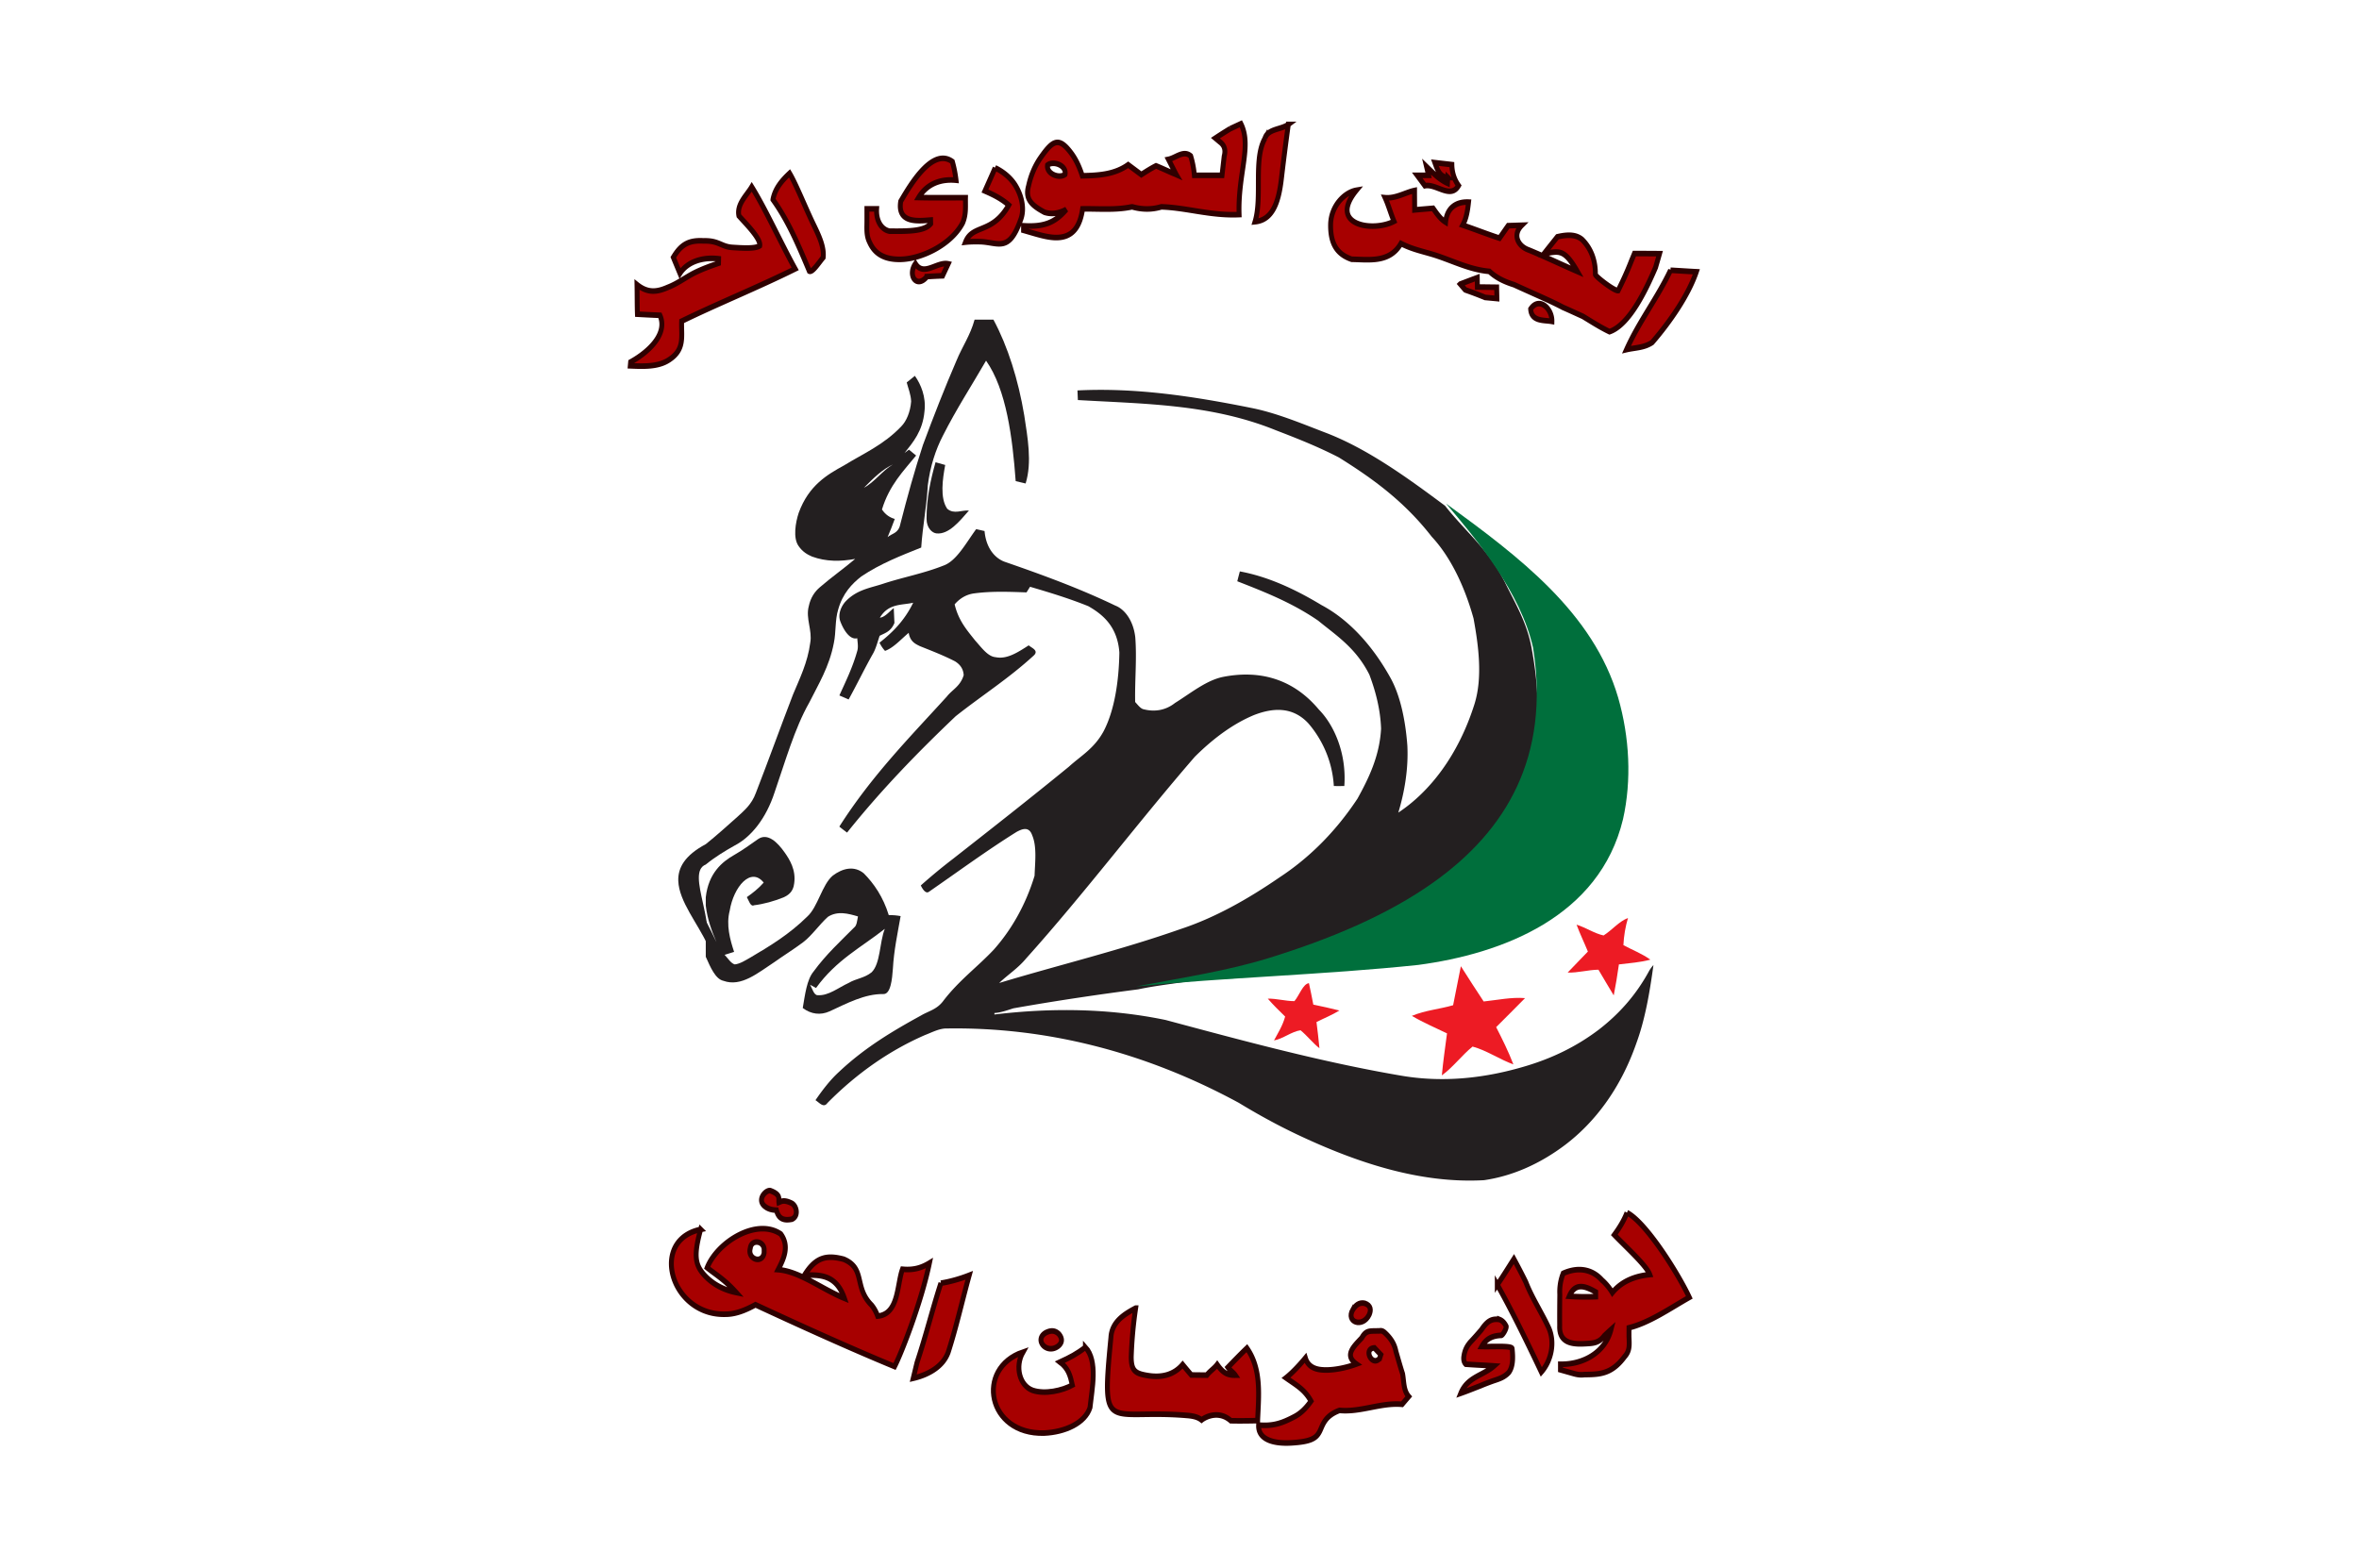
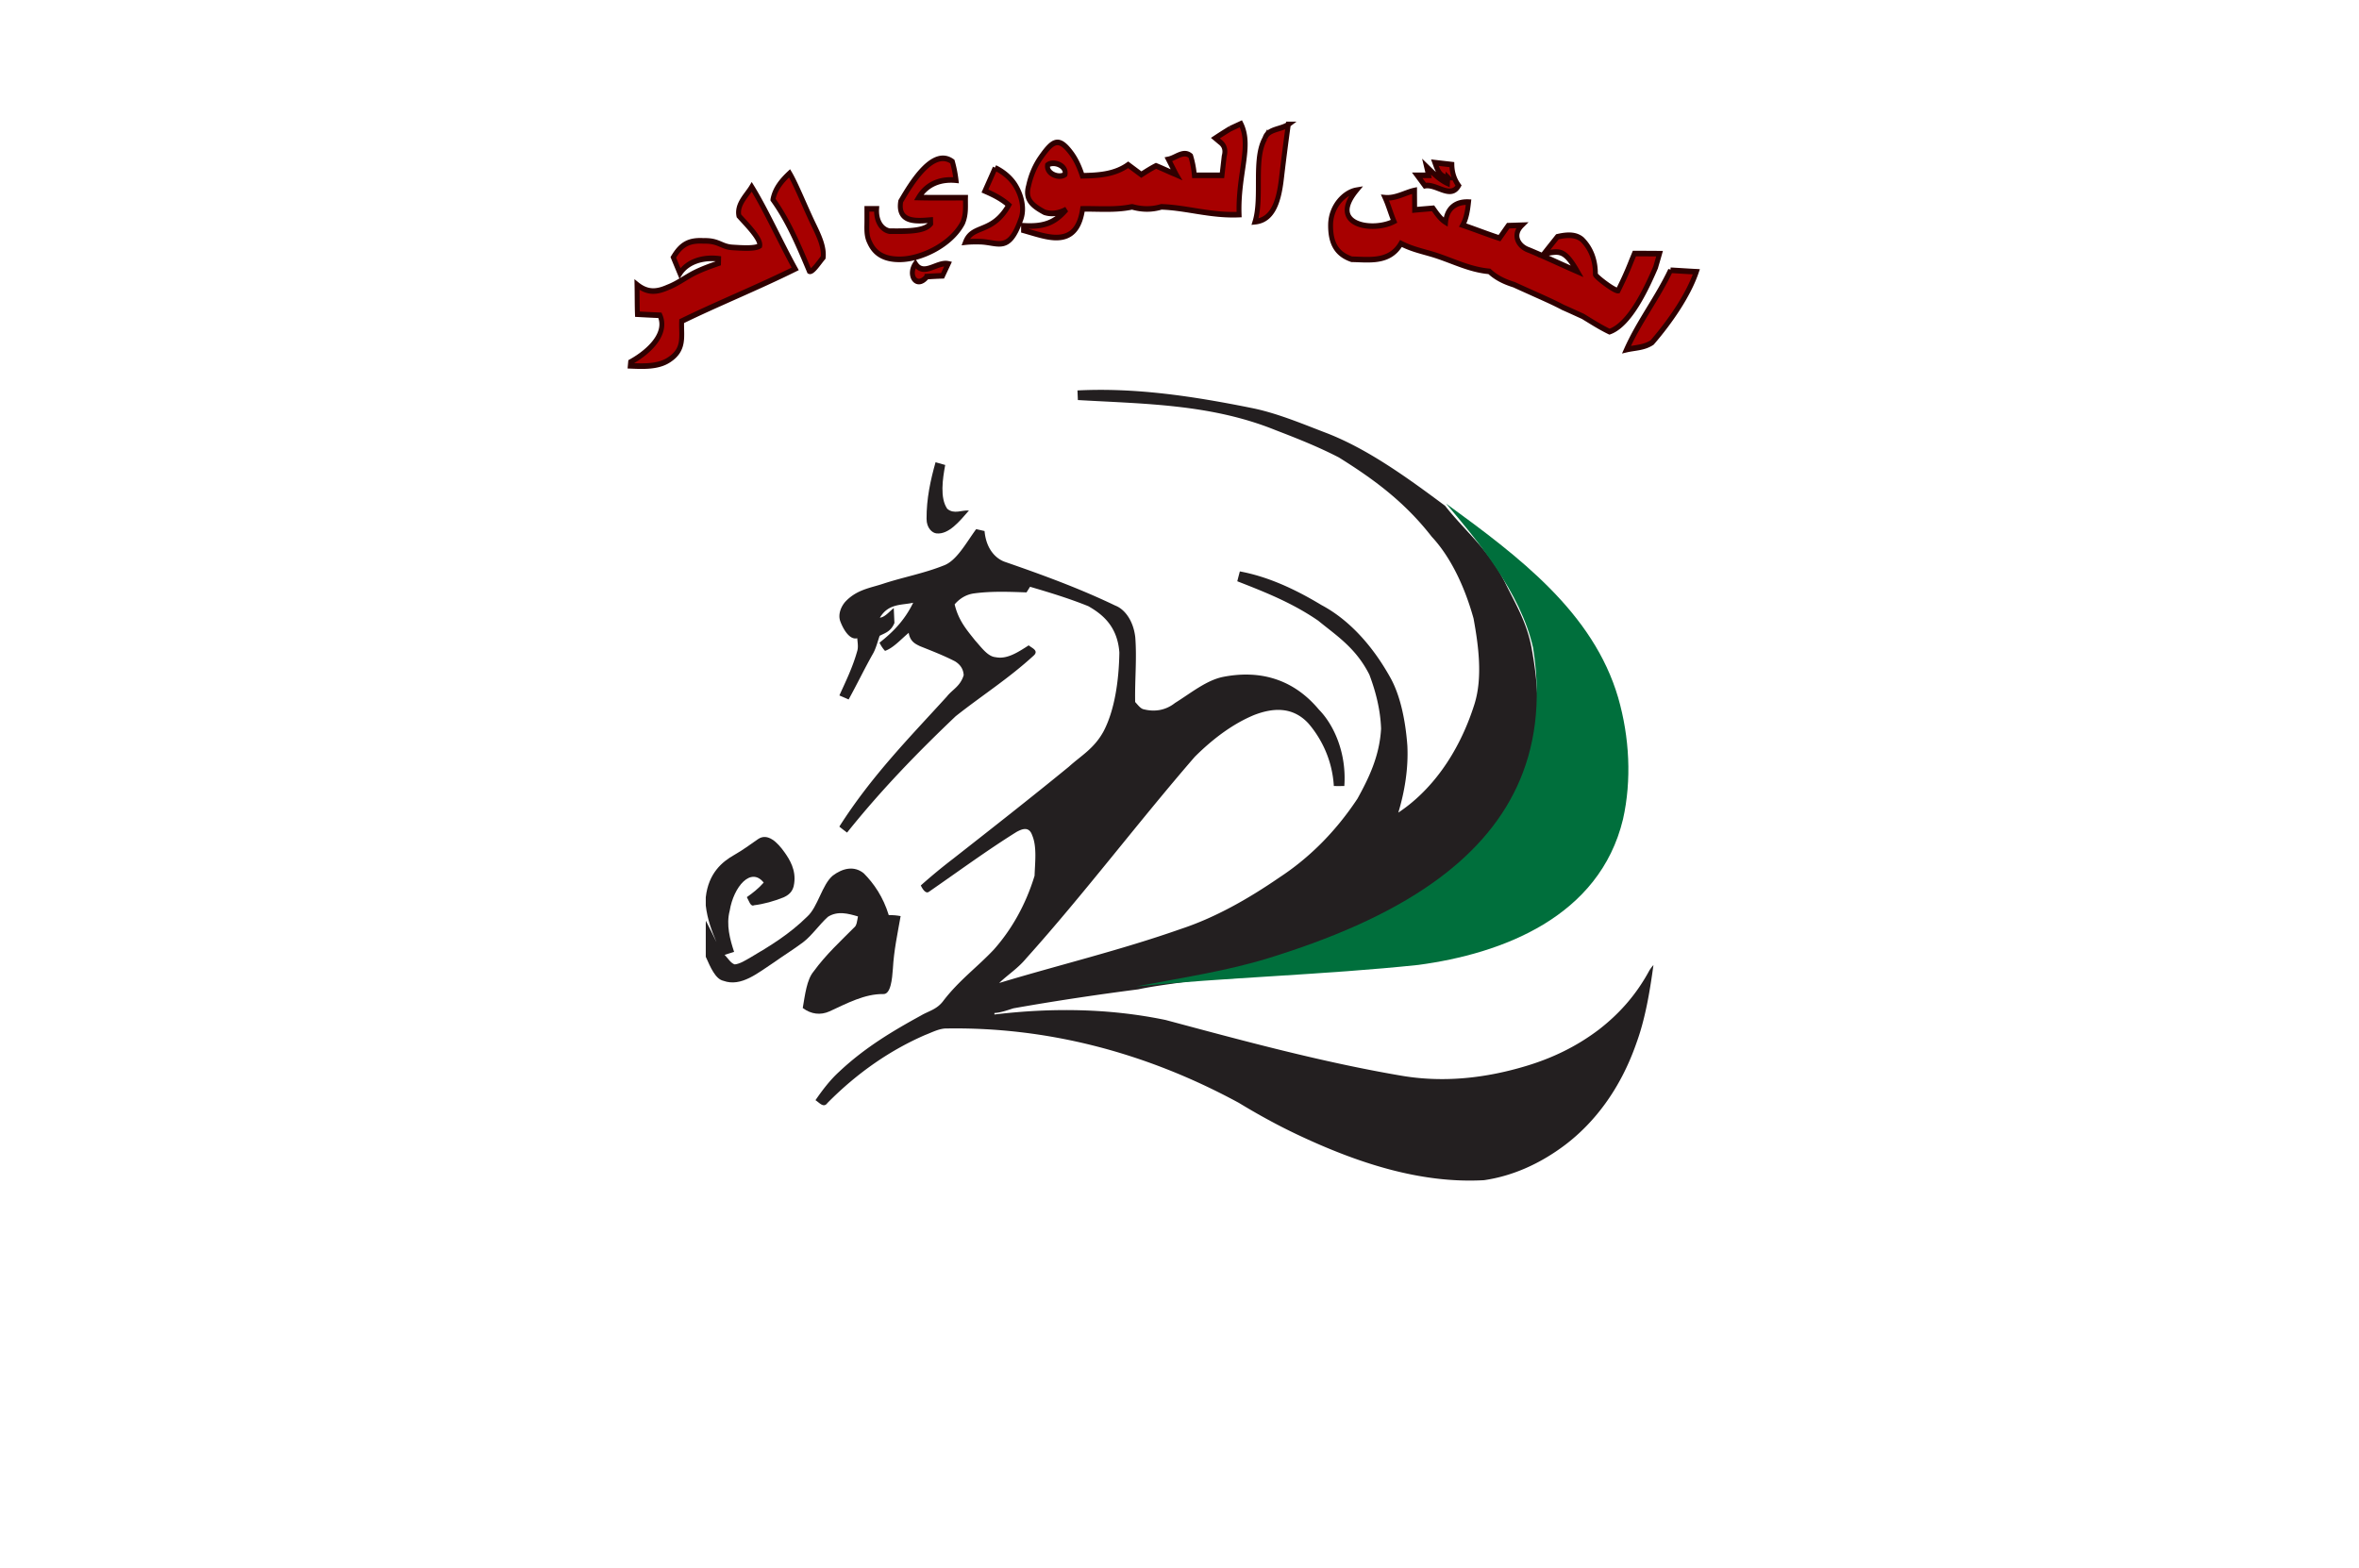
<svg xmlns="http://www.w3.org/2000/svg" width="200" height="133" viewBox="0 0 160 106.4">
  <path style="fill:#fff;fill-opacity:1;stroke:none" d="M-1274.763 557.539h160v106.4h-160z" transform="matrix(1 0 0 1 1274.763 -557.539)" />
  <g style="fill:#a70000;fill-opacity:1;stroke:#2e0000;stroke-opacity:1">
    <path d="m137.54 8.65 2.17-.88c2.285 3.988-.648 8.959-.366 16.254-5.799.221-10.584-1.214-15.754-1.384l-.05-.01c-.05.01-.13.02-.18.03-1.9.49-3.85.46-5.75 0-.04 0-.12-.02-.16-.02l-.07.01c-3.31.6-6.67.31-10.01.35-.486 2.989-1.784 4.384-3.544 4.896-2.386.694-5.311-.263-8.517-1.052v-.81c4.224.228 6.444-.58 8.741-2.934-1.642.783-3.149.887-4.467.505-2.459-1.168-4.04-2.26-3.252-4.712.482-1.94 1.341-3.673 2.507-5.116 2.49-3.094 3.709-3.752 6.323-.623.964 1.172 1.625 2.518 2.149 3.926 3.22-.06 6.56-.2 9.37-1.97l2.69 1.76c.98-.56 1.97-1.11 3-1.57 1.33.46 2.61 1.03 3.94 1.49l.18.07c-.04-.06-.1-.18-.14-.24l-1.44-2.48c1.49-.26 3.08-1.71 4.54-.61.39 1.12.64 2.28.76 3.47h5.64c.11-.86.34-2.57.45-3.43.34-1.1.05-1.95-.88-2.55l-.92-.68c1-.58 2.01-1.14 3.04-1.69m-37.33 6.51c-.27 1.58 2.4 2.47 3.57 1.68.37-1.64-2.4-2.5-3.57-1.68zM144.63 10.38c.56-1.74 3.34-1.55 4.77-2.49a412.835 412.835 0 0 0-1.419 9.754c-.565 4.247-1.833 7.348-5.381 7.656 1.523-4.409-.377-11.241 2.03-14.92zM80.769 14.54c.35 1.09.6 2.2.75 3.33-2.96-.26-5.89.54-7.64 3.1 3.19.07 6.38.02 9.57.03-.04 1.502.188 2.934-.59 4.53-1.193 1.991-3.399 3.66-5.867 4.808-2.198 1.023-4.603 1.634-6.687 1.694-3.822.098-5.57-1.295-6.474-3.102-.677-1.173-.522-2.538-.522-3.74V23h1.985c-.143 2.11.968 3.704 2.625 3.99 4.256.048 7.263-.047 8.42-1.34l-.02-.65c-2.62.18-6.84.62-6.1-3.36 1.015-1.508 2.788-4.18 4.844-5.941 1.792-1.535 3.798-2.379 5.706-1.159zM181.98 17.37c-1.65-.06-2.13-1.4-2.64-2.64.87.09 2.6.26 3.47.35.03 1.42.49 2.67 1.37 3.75-1.61 2.48-4.55-.38-6.88.03-.39-.47-1.17-1.4-1.56-1.86h2.32l-.42-1.55c1.32 1.13 2.64 2.3 4.27 2.96l.07-1.04zM89.51 15.66c1.728.718 3.237 1.87 4.122 3.125 1.288 1.819 1.981 4.268 1.05 6.244-2.405 5.935-4.58 3.901-8.326 3.84-.946-.016-1.922-.014-2.906.081 1.414-3.237 5.463-1.38 8.84-6.63-1.512-1.158-3.123-1.854-4.87-2.52.72-1.421 1.483-2.908 2.09-4.14zM44.11 21.34c.42-2 1.88-3.45 3.4-4.7 1.326 1.95 3.247 6.178 4.893 9.158 1.159 2.097 2.197 4.047 1.973 5.905-.88.91-2.187 2.72-2.826 2.447-2.264-4.736-4.343-9.035-7.44-12.81zM37.161 24.253c-.49-2.07 1.582-3.656 2.622-5.186 2.871 4.066 5.931 10.013 8.871 14.673-7.612 3.308-16.066 6.305-23.191 9.364-.12 2.72.771 5.07-2.696 6.982-2.236 1.252-5.38 1.09-7.797 1.004l.07-.68c3.847-1.87 7.63-5.114 5.98-8.36-1.64-.06-2.961-.12-4.591-.2-.07-1.69-.047-3.598-.087-5.288 2.215 1.566 4.115 1.336 6.336.471 1.91-.643 3.526-1.729 5.215-2.495 1.724-.777 3.545-1.33 5.097-1.808l.02-.8c-3.15-.339-6.342.482-7.9 2.61-.45-.95-.9-1.9-1.35-2.86 1.619-2.376 3.234-3.094 6.204-2.948 3.12-.078 3.575 1.058 5.911 1.172 1.871.102 4.603.274 5.535-.293.28-1.236-2.718-3.856-4.249-5.358zM163.31 19.67c-5.883 6.318 3.457 7.52 7.68 5.56-.68-1.42-1.103-2.83-1.823-4.23 2.158.184 4.187-.952 6.019-1.286 0 .87.02 2.6.02 3.47 1.32-.11 2.444-.184 3.764-.284.75.93 1.49 1.9 2.56 2.48.27-2.6 2.22-3.69 4.69-3.59-.18 1.43-.42 2.87-1.19 4.12 2.639.793 5.055 1.63 7.51 2.33.45-.56 1.33-1.68 1.78-2.23l2.78-.08c-2.01 1.76-.71 3.8 1.45 4.44 3.428 1.247 6.723 2.626 9.89 3.83-2.767-4.266-3.882-3.561-6.79-3.19.9-1.01 1.81-2 2.72-3.01 2.332-.477 3.876-.354 5.034.48 1.981 1.725 2.763 3.945 2.726 6.27.047.376 3.897 2.981 4.64 2.879 1.04-1.85 1.75-3.179 2.62-5.109.02-.04.05-.12.07-.16l.64-1.36c1.71 0 3.43.01 5.14.02-.2.62-.61 1.86-.82 2.48-1.766 3.591-5.234 10.228-9.4 11.48-1.87-.78-3.64-1.78-5.42-2.73-1.39-.55-2.76-1.11-4.15-1.64l-.16-.08c-2.26-1.03-4.58-1.89-6.88-2.81-.72-.28-2.16-.85-2.88-1.14-.04-.01-.13-.04-.17-.05-1.76-.49-3.46-1.17-4.88-2.34-4.363-.34-7.846-2.095-11.94-3.133-2.217-.56-4.074-.93-6.13-1.857-1.313 2-3.236 2.654-5.32 2.836-1.553.135-3.195.01-4.74-.016-3.176-.95-4.343-2.96-4.312-6.166.05-3.43 2.897-5.829 5.272-6.184zM75.58 35.12c-2.09 2.24-4.01-.22-2.36-2.3 1.67 2.36 4.42-.41 6.69.02-.28.53-.86 1.6-1.15 2.14-1.06.03-2.12.08-3.18.14zM227.48 33.99c1.76.08 3.52.19 5.28.27-1.633 4.196-5.355 8.918-9.03 12.65-1.667.975-3.48.92-5.24 1.28 2.55-5.01 6.33-9.26 8.99-14.2z" style="fill:#a70000;fill-opacity:1;stroke:#2e0000;stroke-opacity:1" transform="matrix(.332 0 0 .379 37.78 5.452)" />
-     <path d="M184.53 36.46c1.15-.38 2.31-.77 3.47-1.15.01.42.01 1.26.02 1.68 1.31.01 2.62.03 3.94.04.01.5.04 1.51.05 2.02l-2.41-.2c-1.32-.48-2.65-.92-3.99-1.33-.03-.01-.07-.04-.09-.05l-.99-1.01zM198.91 40.92c1.71-2.27 4.41-.1 4.34 2.22-1.62-.26-4.2.07-4.34-2.22zM43.64 198.75c2.147.715 1.587 1.455 1.69 2.08.4-.14.948-.542 2.52.11 1.064.39 1.614 2.307.148 2.895-1.755.306-2.733-.095-3.178-1.615-1.036-.035-1.782-.27-2.346-.668-1.785-1.244.314-3.095 1.166-2.802zM218.59 202.67c3.87 1.73 10.4 10.801 12.73 15.16-4.167 2.074-8.073 4.494-12.32 5.44-.004.531-.005 1.063-.004 1.595.083 1.599.164 2.548-.884 3.568-1.031 1.217-2.026 1.97-3.042 2.437-1.606.738-3.265.762-5.2.78-.817.089-1.472-.006-2.212-.192-.845-.21-2.01-.496-2.658-.658v-1c4.682.065 9.133-2.116 10.32-6.21-.465.365-.92.737-1.369 1.116-1.106 1.32-2.309 1.333-3.795 1.409-2.598.13-5.482-.008-5.316-3.225-.02-1.87 0-3.74.02-5.61-.07-1.32.16-2.57.7-3.75 3.046-1.196 5.891-.765 7.902 1.197a10.13 10.13 0 0 1 2.138 2.253c2.027-2.168 4.876-2.985 7.64-3.23-.681-1.626-4.74-4.83-7.24-7.11 1.02-1.22 1.94-2.52 2.59-3.97m-11.798 14.963c1.79.11 3.6.13 5.4.07v-.84c-2.05-1.03-4.18-1.78-5.4.77zM29.34 205.67c-1.395 4.456-1.184 6.225.6 8.015 1.36 1.366 3.494 2.71 6.664 3.277-2.407-2.353-4.292-3.275-5.934-4.442 2.066-4.6 10.134-8.962 15.035-6.033 1.862 2.215.565 4.503-.535 6.383 4.394.297 8.976 3.495 13.535 5.12-1.772-4.543-5.452-4.12-8.135-4.16 2.286-3.224 4.517-3.628 7.99-2.83 4.525 1.651 2.043 4.996 5.688 8.204.462.488.892 1.106 1.262 1.976 4.339-.34 3.926-5.702 5.059-8.384 2.454.207 4.066-.34 5.511-1.106-1.676 7.057-5.727 16.14-7.127 18.513-9.747-3.53-20.206-7.718-28.413-11.053-2.012.965-4.064 1.704-6.154 1.694-6.653.156-10.919-4.61-11.025-8.88-.07-2.874 1.742-5.522 5.979-6.294zm10.14 3.38c-.63 1.91 2.45 2.91 2.83.8v-.67c-.17-1.53-2.63-1.77-2.83-.13zM192.09 215.57c1.11-1.41 2.332-3.15 3.392-4.6.84 1.36 1.66 2.73 2.44 4.13 1.27 2.87 3.353 5.618 4.763 8.357 1.2 2.58.415 5.713-1.595 7.733-3.134-5.798-6.168-11.218-9-15.62zM78.42 215.29c1.97-.28 3.91-.77 5.79-1.41-1.43 4.506-2.637 9.268-4.287 13.758-1.12 2.74-4.363 4.102-7.153 4.672.19-.68.56-2.04.75-2.72.01-.04.04-.12.05-.16 1.876-4.968 3.096-9.394 4.85-14.14zM113.16 225c.18-2.82 2.79-4.18 5.05-5.24a67.71 67.71 0 0 0-.901 8.685c-.012 2.664.923 3.056 3.643 3.42 2.485.31 5.015-.09 6.857-2.002.44.47 1.33 1.4 1.78 1.86l3.16.03c.62-.72 1.497-1.173 2.117-1.893 1.05 1.3 1.904 1.916 3.694 1.896-.37-.48-1.12-.926-1.5-1.406 1.17-1.07 2.659-2.413 3.879-3.433 3.06 3.83 2.391 8.633 2.191 12.973-1.76.03-3.71.06-5.47.02-2.413-1.875-5.103-.747-5.985-.135-.956-.687-2.337-.768-3.234-.832-16.162-1.14-17.224 3.728-15.281-13.943zM192.57 221.803c.514.178.972.544 1.34 1.207.07.45-.716 1.607-1.006 1.62-1.68.05-3.065.526-3.985 1.996 2.17.06 6.165-.192 6.201.374.232 1.875.12 3.317-.683 4.27-1.067 1-2.269 1.205-3.537 1.61-.793.256-1.582.52-2.36.81-1.3.43-2.59.9-3.9 1.3 1.343-2.93 4.59-3.17 6.79-4.89-1.92-.12-3.85-.18-5.77-.31-.354-.306-.468-.743-.419-1.268.186-1.297.697-2.067 1.553-2.869a64.966 64.966 0 0 0 2.044-2.019c1.141-1.468 2.025-2.075 3.732-1.83zM99.848 224.157c.89-.385 1.8-.524 2.685.24.914.983.514 1.72-.24 2.216-2.344 1.43-4.855-1.23-2.445-2.456zM166.933 223.845l1.092-.014c.641-.115.982.235 1.41.593.342.302.675.634.971 1.013.439.562.795 1.227.974 2.053.45 1.33.87 2.68 1.36 4 .3 1.39.16 2.98 1.26 4.08l-1.36 1.4c-4.33-.34-8.43 1.45-12.77 1.09-3.124 1.012-3.427 2.701-4.079 3.8-.719 1.213-1.783 1.798-5.754 2.007-3.38.184-6.843-.466-6.703-3.18 2.97.222 4.787-.324 7.376-1.528 1.082-.503 2.172-1.319 3.33-2.759-1.312-2.076-2.905-2.8-5.111-4.164 1.202-.832 2.704-2.213 3.964-3.553.46 1.325 1.59 1.973 3.313 2.11 2.342.188 5.255-.427 7.114-1.033-2.595-1.59-.472-3.194 1.09-4.686.737-1.156 1.368-1.21 2.523-1.229zm1.137 4.885c.06-.16.17-.48.23-.64-.33-.3-.98-.91-1.31-1.22-2.39.13-.42 3.51 1.08 1.86z" style="fill:#a70000;fill-opacity:1;stroke:#2e0000;stroke-opacity:1" transform="matrix(.332 0 0 .379 37.78 5.452)" />
-     <path d="M107.95 226.756c2.59 2.48 1.324 7.51.934 10.8-1.006 2.782-5.133 4.395-9.355 4.56-11.628.302-14.085-11.567-4.349-14.486-1.688 2.62-.663 6.022 2.006 6.85 2.538.738 6.048.034 8.094-.95-.437-1.743-.844-2.998-2.52-4.12 1.993-.803 3.486-1.478 5.19-2.654zM162.576 220.024c.58-.778 1.298-1.352 2.446-1.131 1.283.396 1.303 1.234.897 2.04-1.32 2.408-4.822 1.355-3.343-.91z" style="fill:#a70000;fill-opacity:1;stroke:#2e0000;stroke-opacity:1" transform="matrix(.332 0 0 .379 37.78 5.452)" />
  </g>
-   <path d="M0 170.57c.82 3.99 3.09 7.43 5.51 10.63-1.8-2.09-3.59-4.18-5.47-6.19l-.04.96v-5.4zM57.09 194.58c10.51-8.19 23.59-11.88 35.61-17.22-2.79 3.96-2.2 10.1-6.82 12.65-3.75 1.72-7.99 1.79-11.89 3.1-5.29 1.36-10.48 3.8-16.05 3.57-1.9.04-2.76-1.88-3.92-3.04 1.02.31 2.04.62 3.07.94z" style="fill:#fff" transform="matrix(.131 0 0 .233 47.869 21.684)" />
-   <path d="M139.18 0h9.76c7.44 7.77 12.89 17.54 15.95 27.85 1.7 6.37 4.15 13.62.72 19.85l-5.15-.69c-1.65-12.7-4.82-26.67-15.34-35.07-7.46 7.27-15.37 14.08-22.34 21.84-3.74 4.04-6.63 9.02-7.82 14.44-.58 6.14-2.69 12-3.41 18.13-10.45 2.36-20.97 4.63-31.01 8.41-4.72 2.08-9.65 4.88-12.01 9.69-1.64 2.98-1.04 6.55-2.21 9.68-2.37 6.97-8.01 12.03-12.77 17.39-7.57 7.5-12.38 17.12-17.91 26.09-4.43 7.67-12.22 13.03-20.63 15.48-5.09 1.61-10.15 3.33-15.01 5.55-5.48 1.218-3.585 5.815-1.448 11.274 1.524 3.892 3.171 8.223 2.36 12.08-5.042-6.19-14.751-12.598-15.142-18.57-.25-3.805 3.287-7.433 14.23-10.714 5.58-2.52 11.05-5.28 16.52-8.03 3.43-1.8 7.19-3.49 9.39-6.85 6.55-9.47 12.74-19.17 19.24-28.66 3.47-4.71 7.59-9.28 8.95-15.13 1.14-3.58-2.46-7.06-.78-10.58.93-2.58 3.24-4.33 5.63-5.49 6.06-2.95 12.33-5.42 18.41-8.31-7.43.77-14.99.84-22.33-.68-2.46-.59-4.97-1.42-6.95-3.05-3.03-2.34-1.6-6.92.05-9.7 5.19-8 14.79-11.12 23.45-13.79 9.98-3.46 20.45-5.93 29.62-11.35 2.66-1.5 4.72-4.21 5.13-7.27-.12-2.04-1.48-3.74-2.29-5.54l4.23-1.92c3.09 2.48 5.88 6.11 4.97 10.33-.9 5.75-5.98 9.04-10.33 12.13.57-.24 1.71-.73 2.28-.97 1.24.57 2.47 1.13 3.71 1.71-6.48 4.48-13.79 8.54-17.68 15.71 1.9 1.59 4.23 2.37 6.64 2.75-1.17 1.81-2.43 3.57-3.72 5.3 2.23-1.12 5.62-1.04 6.58-3.78 3.57-7.84 7.37-15.6 11.72-23.05 5.53-8.37 11.25-16.61 17.37-24.57 2.99-4.09 7.11-7.3 9.37-11.92M81.9 48.94c5.3-1.55 9.73-5.08 14.99-6.77-5.36 1.36-10.23 4.05-14.99 6.77z" style="fill:#231f20" transform="matrix(.131 0 0 .233 47.869 21.684)" />
  <path d="M192.44 20.61c30.11-.87 60.2 1.71 90.09 5.1 12.68 1.42 25.13 4.33 37.58 7.03 21.67 4.56 42.31 12.92 62.66 21.45 10.31 7.39 22.31 12.57 30.9 22.18 5.29 6.16 11.77 11.89 14.12 19.94 2.63 8.18 4.15 17.32 1.03 25.58-2.36 7.49-7.14 13.9-11.98 19.95-10.64 10.05-23.85 16.79-36.83 23.29-5.99 3.09-12.52 4.9-18.89 7.03-16.1 5.53-32.62 10.01-49.5 12.33-15.15 2.5-30.34 4.89-45.63 6.32-13.96 2.13-28.11 2.5-42.12 4.17-21.55 1.57-43.08 3.38-64.58 5.52-3.26.58-6.52 1.26-9.84 1.37 0 .1 0 .32-.01.43 29.51-1.98 59.24-1.83 88.64 1.6 40.52 6.11 81.07 12.29 121.87 16.2 21.64 2.1 43.52.81 64.92-2.83 12.93-2.19 25.73-5.51 37.8-10.69 9.49-4.16 18.63-9.54 25.85-17.07.65-.6 1.37-1.14 2.14-1.6-1.91 7.94-4.35 15.9-8.87 22.79-8.47 13.67-22.17 23.29-36.77 29.53-13.34 5.67-27.63 9.13-42.06 10.31-32.85 1.03-65.49-4.96-97.11-13.39-10.06-2.69-20.01-5.76-29.86-9.13-48.81-14.9-99.97-22.08-150.98-21.65-3.91-.08-7.68 1.09-11.45 1.9-17.64 4.31-34.79 10.82-50.59 19.81-1.98 1.56-4.22-.16-6.17-.83 3.8-3.12 7.8-6 12.18-8.24 13.45-7.13 27.96-11.94 42.47-16.42 3.89-1.3 8.23-1.73 11.58-4.29 8.1-5.95 17.48-9.75 26.07-14.87 8.55-5.4 16.29-12.56 21.14-21.53.22-3.85 1.29-8.42-1.21-11.74-1.71-2.83-5.5-1.79-8.07-1.03-15.27 5.35-30.23 11.54-45.31 17.4-1.65.75-3.3-.61-4.32-1.8a319.91 319.91 0 0 1 16.7-7.76c20.05-8.84 40.1-17.67 60.01-26.83 6.1-3.13 12.98-5.21 17.88-10.24 5.76-6.13 7.99-14.76 8.22-22.98-1-7.93-9.39-11.33-16.05-13.49-9.98-2.27-20.1-3.99-30.19-5.66-.46.41-1.37 1.23-1.83 1.64-8.99-.18-18-.39-26.98.28-3.61.25-7.17 1.21-10.23 3.2 1.99 4.79 6.56 7.63 10.61 10.52 3.29 2.05 6.55 4.68 10.59 4.86 5.95.7 11.67-1.48 17.17-3.45 1.15.68 5.33 1.43 2.73 2.89-13.12 6.79-27.1 11.75-40.58 17.76-19.3 10.32-38.3 21.27-56.22 33.87-1.34-.57-2.69-1.12-4-1.75 16.86-14.89 36.57-26.05 55.63-37.84 2.88-2.07 6.99-2.97 8.75-6.24-.22-2.24-2.64-3.38-4.51-4.04-5.98-1.73-12.08-3.04-18.15-4.41-2.26-.63-5.07-1.3-5.81-3.88-4.02 1.88-7.84 4.37-12.25 5.26a11.94 11.94 0 0 1-2.87-2.39c6.4-2.83 12.8-6.26 17.44-11.64-5.75.78-12.73.1-17.25 4.36 2.65-.16 4.84-1.76 7.19-2.8.09 1.08.26 3.25.35 4.33-1.83 2.52-4.89 2.94-7.66 3.74-1.12 1.85-2.01 3.88-3.62 5.38-4.28 4.26-8.2 8.86-12.44 13.16-1.59-.4-3.19-.78-4.78-1.17 3.29-4.1 6.82-8.1 9.19-12.83.71-1.2.23-2.56.06-3.83-3.57.56-6.87-2.1-8.75-4.88-1.46-2.22.68-4.52 2.48-5.69 5.99-3.64 13.15-4.05 19.87-5.33 10.29-1.89 20.73-2.95 30.95-5.23 6.82-1.32 11.72-6.58 17.02-10.63 1.44.18 2.89.37 4.34.55.81 5.2 5.73 8.01 10.46 8.96 19.2 3.74 38.39 7.66 57.28 12.76 4.69 1.01 9.26 4.25 10.29 9.17.88 6.27-.28 12.59-.05 18.89 1.41.85 2.78 1.96 4.49 2.13 5.41.76 11.09.39 16.14-1.85 8.23-2.88 16.3-6.65 25.06-7.61 16.87-1.84 35.01-.17 49.44 9.54 7.84 4.47 14.39 12.73 13.16 22.24-1.81.03-3.62.03-5.43.01-.83-7.86-6.8-14.06-13.14-18.21-8.37-5.1-18.78-4.48-28.01-2.49-10.8 2.49-21.16 6.78-30.82 12.18-29.39 19.07-57.51 40.05-87.22 58.64-4.39 2.99-9.43 4.73-14.08 7.23 31.3-5.31 62.83-9.55 94-15.72 17.51-3.24 34.54-8.61 51.12-15.02 14.58-5.37 28.53-12.85 40.4-22.94 5.51-5.64 11.4-12.16 12.21-20.36-.35-5.69-2.92-11.04-6.05-15.71-7-7.84-17.22-11.45-26.52-15.74-13.53-5.24-27.75-8.36-41.88-11.47.43-.96.87-1.92 1.33-2.87 14.44 1.5 28.56 5.14 42.29 9.81 13.21 3.94 25.54 11.03 35.31 20.8 5.42 5.26 8.15 12.72 9.12 20.09.61 6.78-1.48 13.59-4.68 19.52 16.04-5.96 30.99-16.5 39.47-31.65 4.26-7.76 2.05-16.96-.52-24.88-4.82-9.75-12.31-18.18-21.66-23.8-14.5-10.5-31.26-17.17-48.04-23.06-10.78-3.14-21.75-5.57-32.72-7.94-33.57-7.65-68.21-7.65-102.44-8.78-.05-.7-.16-2.1-.21-2.8z" style="fill:#231f20" transform="matrix(.131 0 0 .233 47.869 21.684)" />
-   <path d="M118.97 41.52c1.66.26 3.33.53 5 .79-1.33 4.05-2.82 9.62 1.05 12.75 3.48 1.7 7.53.33 11.24.51-5.02 3.25-10.46 6.99-16.72 6.67-2.33-.1-5.26-1.61-5.22-4.27-.07-5.81 2.07-11.34 4.65-16.45zM27.17 151.2c4.87-1.81 9.86.9 13.61 3.88 2.72 2.15 5.99 5.16 5 9.04-.47 2.58-3.33 3.52-5.55 4.09-5.01 1.12-10.12 1.93-15.25 2.29-1.81.51-2.64-1.33-3.71-2.37 3.01-1.18 5.99-2.49 8.72-4.23-6.64-4.7-15.57 1.21-17.6 8.18-1.93 4.16.18 8.41 2.28 11.99-1.23.22-3.69.65-4.91.86 1.69.99 3.24 2.47 5.25 2.79 2.79-.18 5.43-1.16 8.07-2 10.07-3.33 20.19-6.77 29.48-11.94 5.46-2.75 7.64-9.31 13.21-11.92 5-2.11 10.99-2.99 16.06-.65 5.19 2.94 10.03 6.86 12.92 12.17 2.05-.05 4.1.06 6.14.27-1.58 5.04-3.49 10.01-4.01 15.31-.38 2.96-1.09 7.53-5.01 7.39-9.51-.08-18.69 2.68-27.8 5.04-4.59 1.16-9.49.87-13.86-.98 1.17-3.8 2.07-8.25 5.59-10.61 6.54-5.03 13.9-8.79 21.04-12.84 1.36-.53 1.53-2.02 1.96-3.21-5.11-.85-10.58-1.68-15.57.12-4.42 2.23-8.28 5.46-12.86 7.41-4.9 2.07-9.93 3.8-14.88 5.78-8.42 3.09-17.14 7.33-26.37 5.43-4.11-.49-6.74-3.98-9.12-7v-9.52l.04-.96c1.88 2.01 3.67 4.1 5.47 6.19C3.09 178 .82 174.56 0 170.57v-2.4c1.42-7.08 8.57-10.36 14.76-12.33 4.21-1.35 8.3-3.02 12.41-4.64m29.92 43.38c-1.03-.32-2.05-.63-3.07-.94 1.16 1.16 2.02 3.08 3.92 3.04 5.57.23 10.76-2.21 16.05-3.57 3.9-1.31 8.14-1.38 11.89-3.1 4.62-2.55 4.03-8.69 6.82-12.65-12.02 5.34-25.1 9.03-35.61 17.22z" style="fill:#231f20" transform="matrix(.131 0 0 .233 47.869 21.684)" />
+   <path d="M118.97 41.52c1.66.26 3.33.53 5 .79-1.33 4.05-2.82 9.62 1.05 12.75 3.48 1.7 7.53.33 11.24.51-5.02 3.25-10.46 6.99-16.72 6.67-2.33-.1-5.26-1.61-5.22-4.27-.07-5.81 2.07-11.34 4.65-16.45zM27.17 151.2c4.87-1.81 9.86.9 13.61 3.88 2.72 2.15 5.99 5.16 5 9.04-.47 2.58-3.33 3.52-5.55 4.09-5.01 1.12-10.12 1.93-15.25 2.29-1.81.51-2.64-1.33-3.71-2.37 3.01-1.18 5.99-2.49 8.72-4.23-6.64-4.7-15.57 1.21-17.6 8.18-1.93 4.16.18 8.41 2.28 11.99-1.23.22-3.69.65-4.91.86 1.69.99 3.24 2.47 5.25 2.79 2.79-.18 5.43-1.16 8.07-2 10.07-3.33 20.19-6.77 29.48-11.94 5.46-2.75 7.64-9.31 13.21-11.92 5-2.11 10.99-2.99 16.06-.65 5.19 2.94 10.03 6.86 12.92 12.17 2.05-.05 4.1.06 6.14.27-1.58 5.04-3.49 10.01-4.01 15.31-.38 2.96-1.09 7.53-5.01 7.39-9.51-.08-18.69 2.68-27.8 5.04-4.59 1.16-9.49.87-13.86-.98 1.17-3.8 2.07-8.25 5.59-10.61 6.54-5.03 13.9-8.79 21.04-12.84 1.36-.53 1.53-2.02 1.96-3.21-5.11-.85-10.58-1.68-15.57.12-4.42 2.23-8.28 5.46-12.86 7.41-4.9 2.07-9.93 3.8-14.88 5.78-8.42 3.09-17.14 7.33-26.37 5.43-4.11-.49-6.74-3.98-9.12-7v-9.52l.04-.96c1.88 2.01 3.67 4.1 5.47 6.19C3.09 178 .82 174.56 0 170.57v-2.4c1.42-7.08 8.57-10.36 14.76-12.33 4.21-1.35 8.3-3.02 12.41-4.64m29.92 43.38z" style="fill:#231f20" transform="matrix(.131 0 0 .233 47.869 21.684)" />
  <path d="M1710.666 517.223c26.589 21.183 53.648 43.449 62.748 77.435 4.165 15.83 4.948 33.006 1.762 48.506-8.584 39.058-44.106 53.68-74.636 58.14-34.061 3.952-71.678 5.07-102.948 8.625 18.013-3.783 33.067-6.197 48.328-11.34 22.127-7.481 43.277-17.078 60.214-30.287 26.338-20.543 42.486-49.823 36.265-93.474-4.52-22.156-20.604-43.304-31.733-57.605z" style="fill:#006f3c" transform="matrix(.186 0 0 .17 -220.102 -53.765)" />
-   <path d="M464.84 179.29c4.29-1.51 8.14-4.17 12.64-5.08-1.3 2.46-2.14 5.12-2.37 7.9 4.65 1.41 9.45 2.42 13.97 4.22-5.4.83-10.87 1-16.3 1.39-.76 3.04-1.64 6.06-2.68 9.02-2.67-2.46-5.28-4.99-7.92-7.48-5.33.04-10.62.93-15.95.84 3.52-2.01 6.97-4.13 10.49-6.12-1.91-2.64-4.07-5.1-5.86-7.83 4.71.81 9.24 2.57 13.98 3.14zM390.96 188.25c3.9 3.45 7.82 6.89 11.8 10.26 7.13-.42 14.28-1.3 21.43-.98-5 2.81-9.96 5.68-14.97 8.45 3.15 3.46 6.27 6.98 8.93 10.85-7.11-1.44-14-4.13-21.14-5.19-5.47 2.48-10.32 6.15-15.9 8.38.65-4.12 1.74-8.16 2.67-12.22-6.07-1.67-12.22-3.11-18.19-5.1 7.01-1.64 14.25-1.94 21.35-3.1 1.35-3.78 2.67-7.57 4.02-11.35zM304.78 198.41c2.49-1.64 4.44-5.05 7.51-5.23.85 2.04 1.52 4.16 2.27 6.24 4.51.54 9.02 1.07 13.51 1.72-3.89 1.34-7.91 2.23-11.87 3.36.57 2.53 1.11 5.06 1.53 7.62-3.4-1.48-6.42-3.69-9.79-5.23-4.69.38-9.04 2.49-13.73 2.96 2.06-2.2 4.42-4.2 5.77-6.95-3.04-1.67-6.1-3.33-9-5.22 4.61-.04 9.18.73 13.8.73z" style="fill:#ed1b24" transform="matrix(.131 0 0 .233 47.869 21.684)" />
</svg>